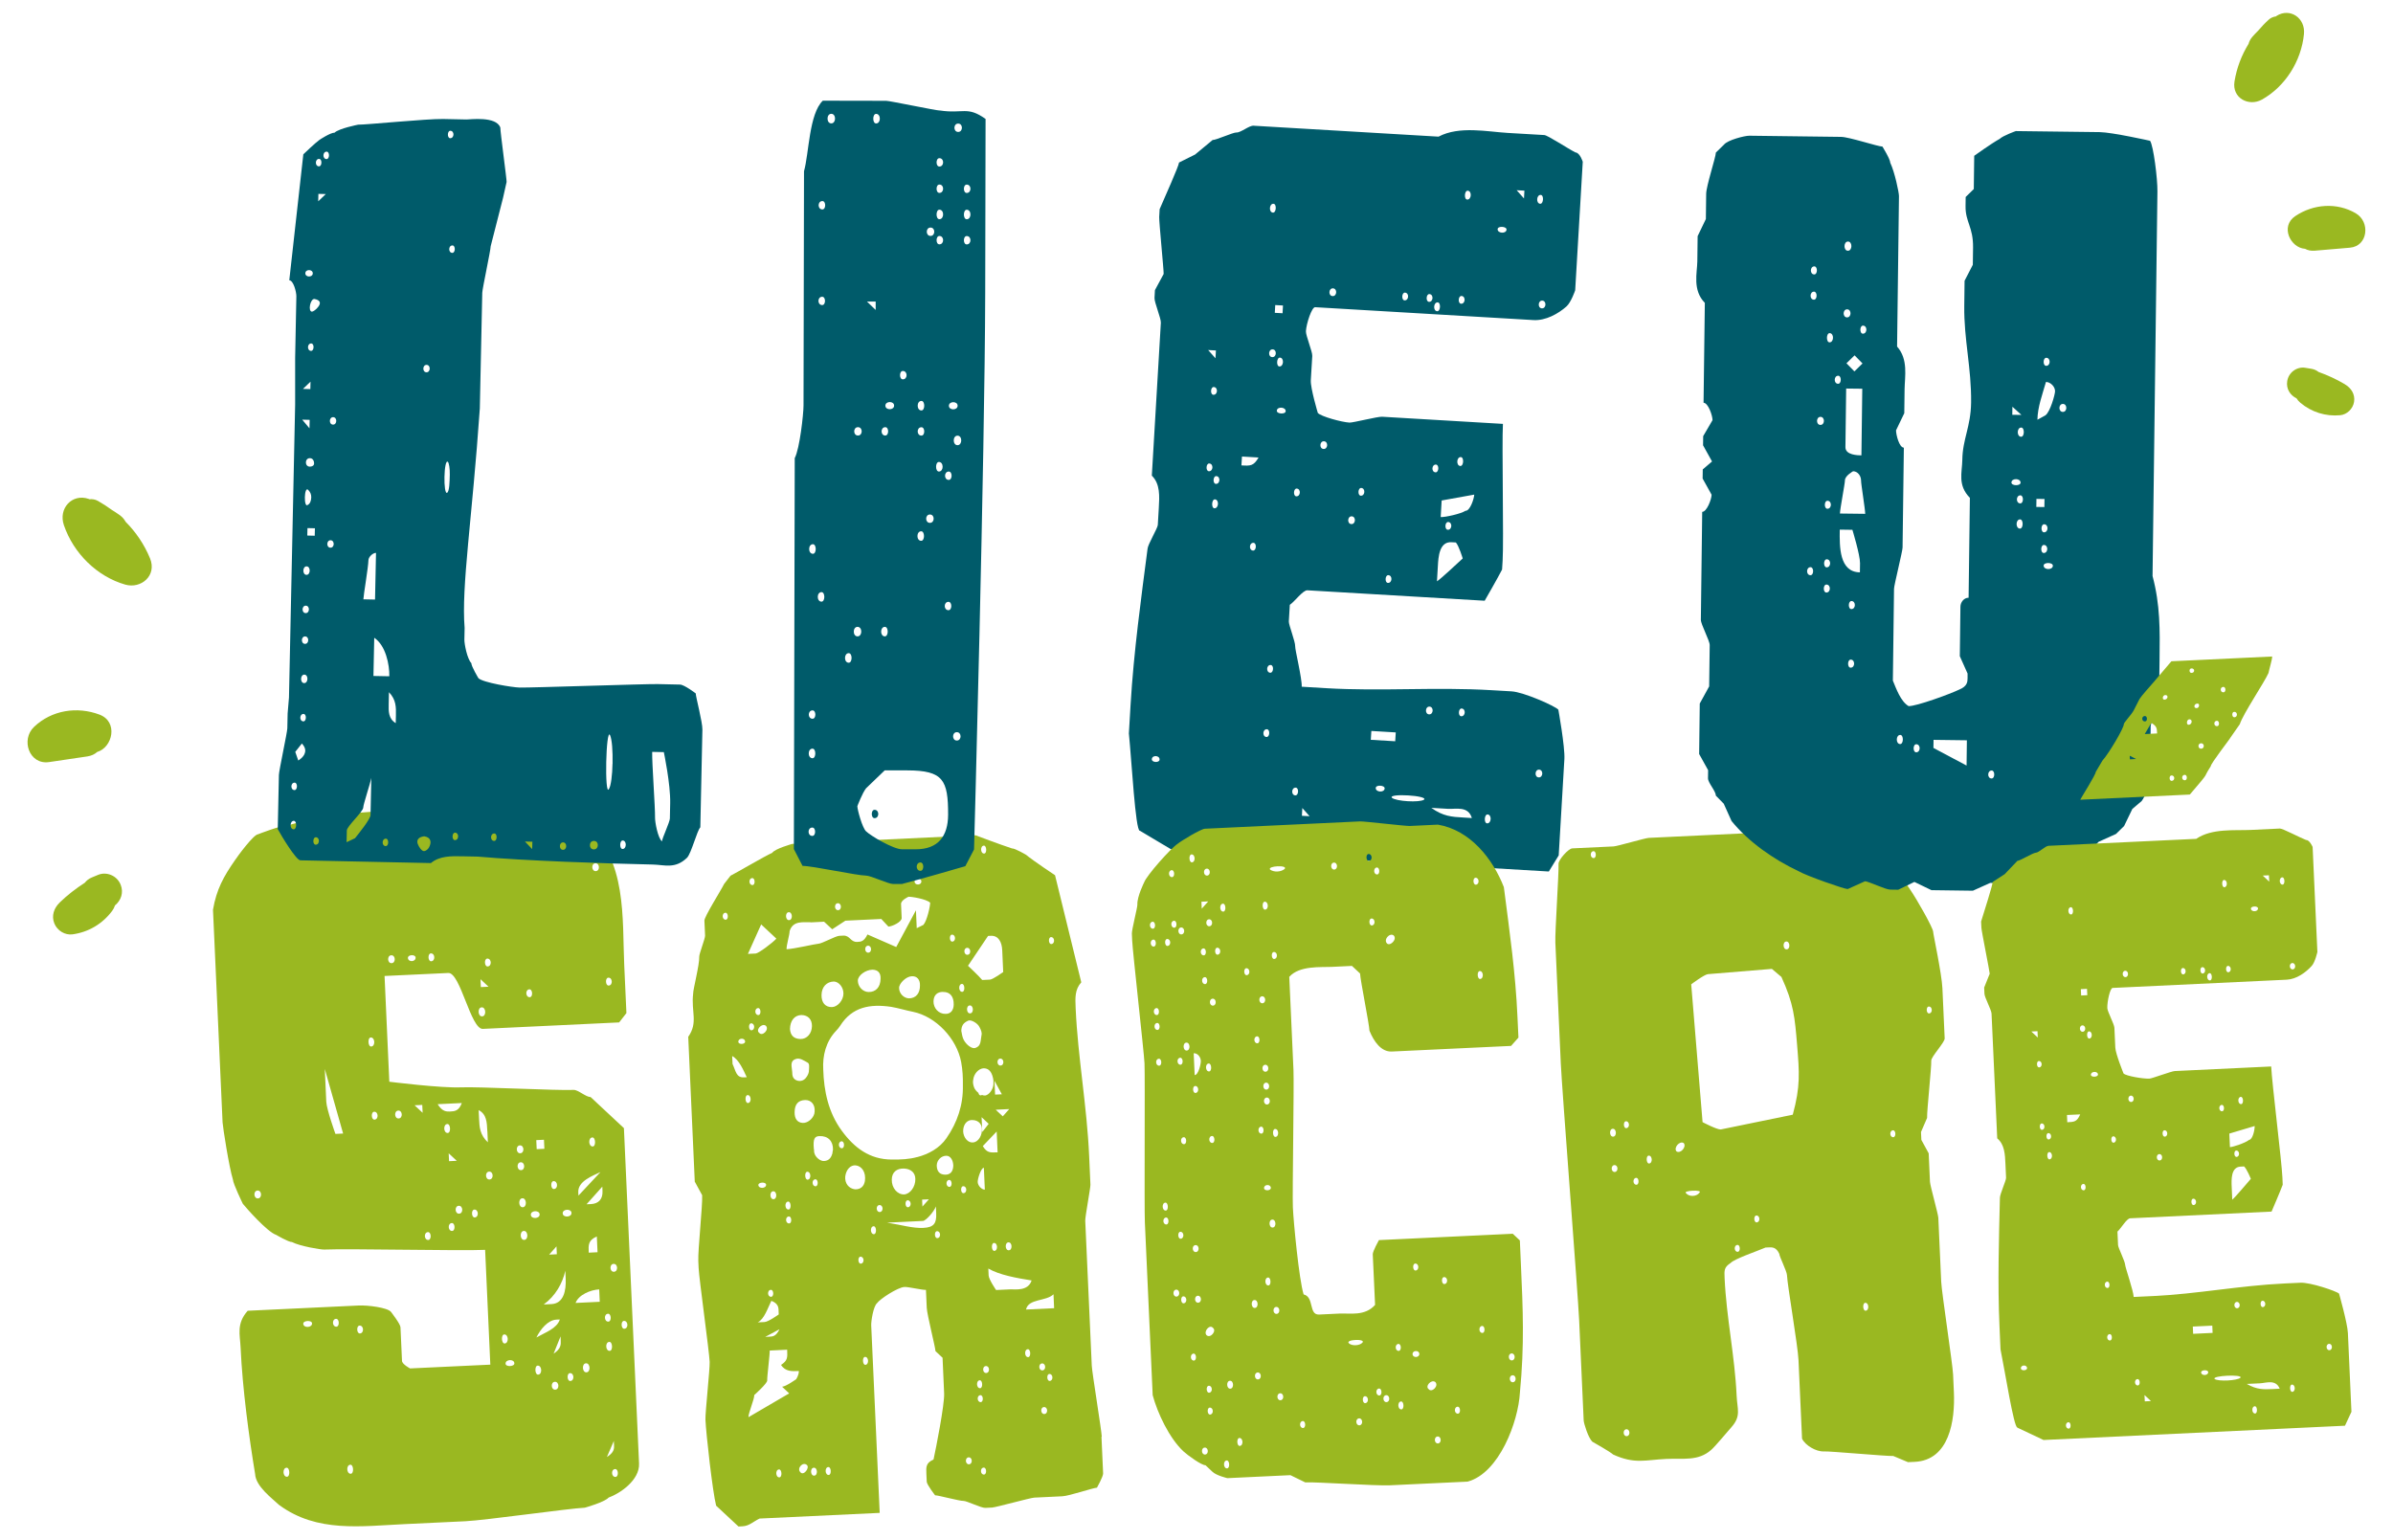
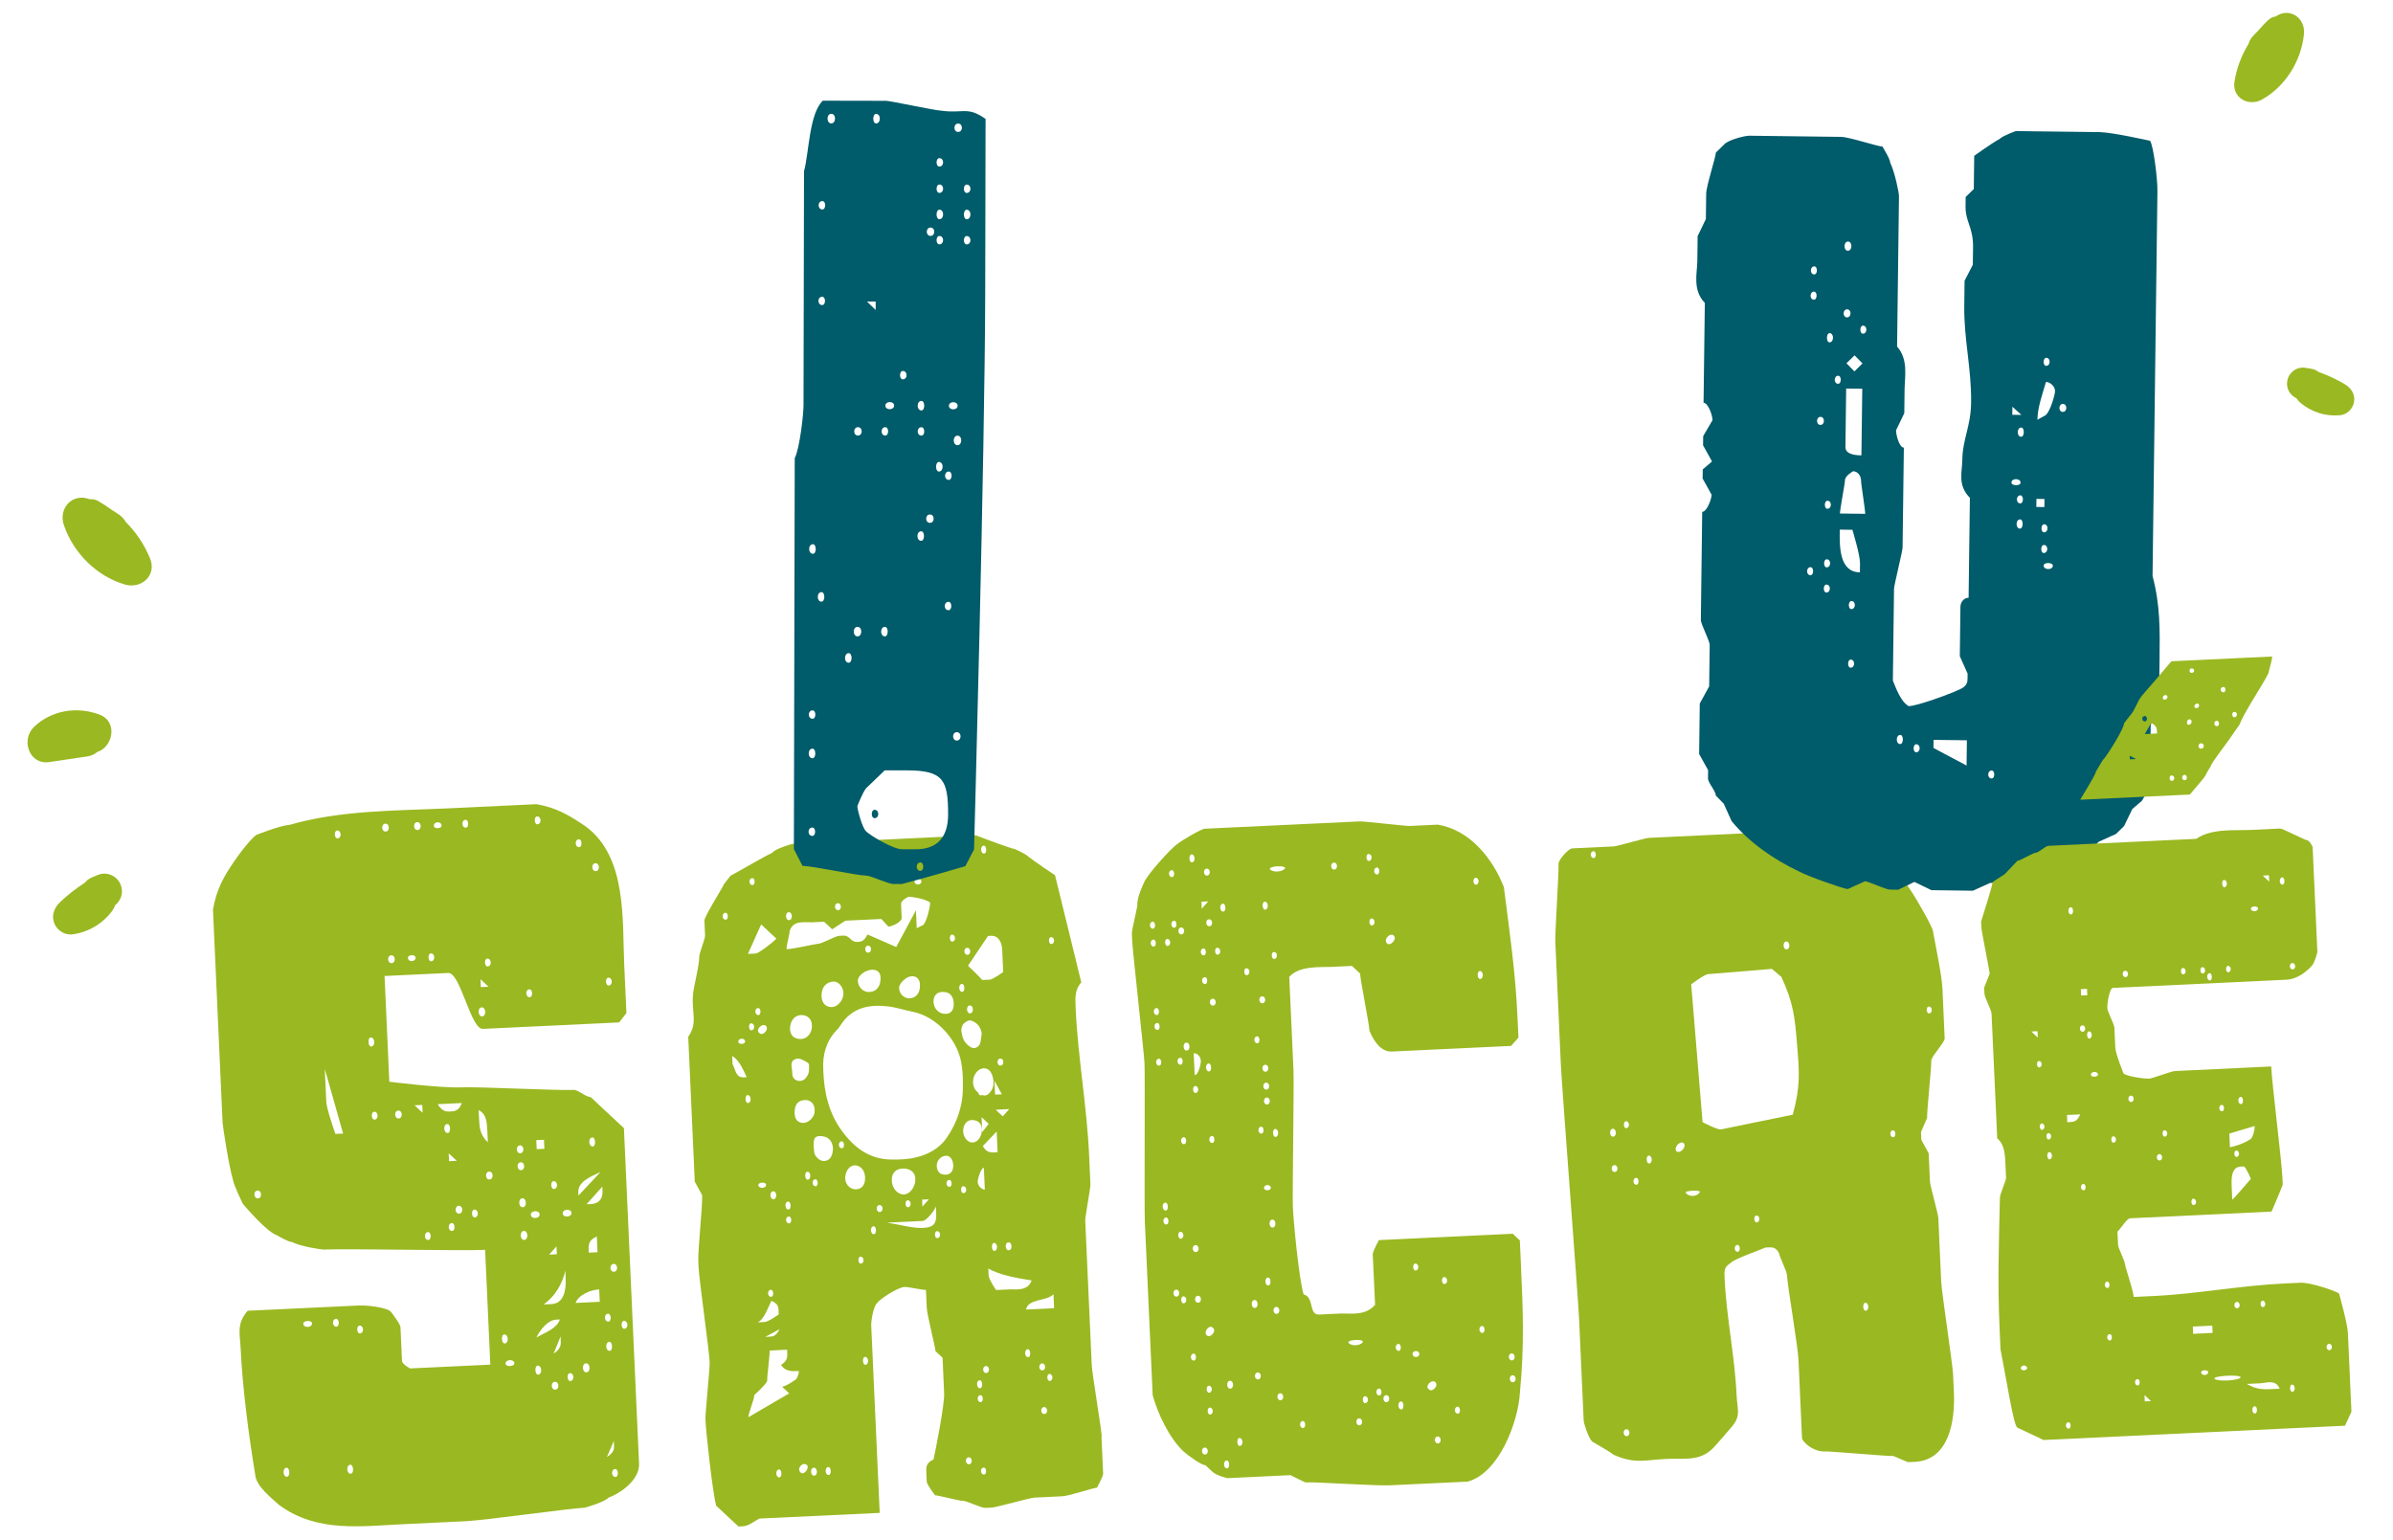
<svg xmlns="http://www.w3.org/2000/svg" id="Calque_1" viewBox="0 0 392.1 252.28">
  <defs>
    <style>.cls-1{fill:#005b6a;}.cls-2{fill:#9ab821;}</style>
  </defs>
  <path class="cls-2" d="m14.51,81.75s.1.04.15.06c.47-.05.95.03,1.38.27.8.45,1.56.95,2.29,1.48.42.26.83.53,1.24.82.47.33.79.71,1.01,1.12,1.67,1.68,3.04,3.67,4,5.99,1.17,2.84-1.48,5.04-4.05,4.31-4.61-1.32-8.47-5.1-10.06-9.74-.94-2.74,1.34-5.23,4.05-4.31" />
  <path class="cls-2" d="m5.58,119.11c2.89-2.75,7.05-3.39,10.72-2.01,3.11,1.17,2.16,5.37-.37,6.12-.4.36-.93.63-1.6.73-2.1.31-4.19.62-6.29.93-3.25.48-4.67-3.67-2.46-5.77" />
  <path class="cls-2" d="m373.03,2.61s-.08.05-.12.08c-.43.06-.83.22-1.17.53-.62.56-1.19,1.17-1.72,1.79-.32.32-.63.64-.93.98-.35.39-.55.8-.66,1.2-1.13,1.84-1.93,3.89-2.3,6.15-.45,2.76,2.37,4.16,4.49,2.98,3.81-2.13,6.45-6.29,6.89-10.74.26-2.63-2.28-4.36-4.49-2.98" />
-   <path class="cls-2" d="m386.02,34.96c-3.13-1.83-6.96-1.54-9.93.45-2.52,1.68-.8,5.21,1.6,5.36.43.24.96.36,1.57.31,1.92-.16,3.85-.32,5.77-.49,2.98-.25,3.38-4.23.98-5.63" />
  <path class="cls-2" d="m384.24,62.98c-1.39-.83-2.84-1.49-4.34-2.03-.31-.25-.7-.44-1.19-.52-.33-.05-.65-.11-.98-.16-1.37-.23-2.73.75-2.96,2.17-.21,1.29.49,2.33,1.53,2.84.15.25.35.49.61.71,1.86,1.56,4.16,2.27,6.54,2.05,1.12-.11,2.09-1.05,2.27-2.19.2-1.24-.48-2.27-1.48-2.86" />
  <path class="cls-2" d="m9.77,147.9c1.28-1.24,2.66-2.3,4.13-3.25.27-.35.64-.65,1.14-.86.33-.14.67-.28,1.01-.42,1.41-.59,3.11.11,3.71,1.58.54,1.33.06,2.61-.92,3.42-.1.31-.25.61-.47.91-1.6,2.13-3.88,3.47-6.48,3.83-1.23.17-2.5-.6-2.98-1.77-.52-1.27-.06-2.54.86-3.43" />
  <path class="cls-2" d="m45.83,246.7c-1.32-1.23-3.93-3.14-4.03-5.17-1-6.05-2.07-13.95-2.38-20.77-.09-2.03-.72-3.85,1.17-5.97l18.19-.86c1.44-.07,4.71.33,5.28,1.04,0,0,1.53,1.96,1.56,2.51l.25,5.53c.03.55,1.32,1.23,1.32,1.23l13.15-.62-.85-18.81c-3.96.19-22.4-.23-26.36-.05-.54.03-4-.55-5.29-1.23-.54.03-2.58-1.17-2.58-1.17-1.47-.48-4.89-4.39-5.47-5.1,0,0-1.59-3.25-1.63-3.99-.63-2-1.65-8.61-1.69-9.34l-1.57-34.85c.57-3.35,1.74-5.44,3.6-8.12.51-.77,3.06-4.21,3.78-4.25,0,0,3.72-1.47,5.17-1.54,8.38-2.43,17.59-2.31,26.05-2.71l14.41-.68c3.28.58,5.32,1.78,8.11,3.68,6.73,5.04,5.93,15.24,6.26,22.62l.36,7.93-1.19,1.53-22.34,1.06c-1.98.09-3.67-9.25-5.65-9.16l-10.45.49.78,17.33s8.53,1.07,11.78.92c2.7-.13,15.73.55,18.43.42.72-.03,2.04,1.2,2.76,1.16l5.47,5.1,2.48,54.95c.13,2.77-3.2,4.96-4.98,5.59-.69.77-3.9,1.66-3.9,1.66-2.7.13-16.34,2.07-19.58,2.22l-9.91.47c-7.21.34-14.38,1.42-20.54-3.09m-3.6-51.57c-.72.03-.66,1.32.06,1.29.72-.03.66-1.33-.06-1.29m4.76,45.42c-.72.03-.65,1.51.07,1.48.54-.03.47-1.5-.07-1.48m4.17-23.66c-.02-.55-1.46-.49-1.44.07.03.74,1.47.67,1.44-.07m5.09-31.1l-3-10.58.24,5.35c.06,1.29,1.5,5.29,1.5,5.29l1.26-.06Zm-1.15,30.36c-.72.03-.66,1.33.06,1.29.54-.03.48-1.32-.06-1.29m.17-80.02c-.54.03-.48,1.32.06,1.29.72-.03.66-1.32-.06-1.29m2.17,103.93c-.72.03-.65,1.51.07,1.48.54-.02.47-1.5-.07-1.48m1.5-22.8c-.54.03-.48,1.32.06,1.29.72-.03.66-1.33-.06-1.29m1.84-47.21c-.54.03-.47,1.5.07,1.48.72-.03.65-1.51-.07-1.48m.55,12.17c-.54.03-.48,1.32.06,1.29.72-.03.66-1.33-.06-1.29m1.84-47.21c-.72.03-.66,1.33.06,1.29.72-.03.66-1.33-.06-1.29m.97,21.57c-.72.03-.66,1.33.06,1.29.72-.03.66-1.33-.06-1.29m1.15,25.45c-.72.03-.66,1.33.06,1.29.72-.03.66-1.33-.06-1.29m2.84-25.08c-.02-.55-1.29-.49-1.26.06.03.74,1.29.68,1.26-.06m.26-22.19c-.72.03-.66,1.33.06,1.29.72-.03.66-1.32-.06-1.29m.83,46.34l-1.26.06,1.32,1.23-.06-1.29Zm.94,20.84c-.72.03-.66,1.33.06,1.29.54-.03.48-1.32-.06-1.29m.46-45.67c-.54.03-.48,1.32.06,1.29.72-.03.66-1.33-.06-1.29m1.76-20.96c-.03-.74-1.29-.68-1.26.06.02.55,1.28.49,1.26-.06m3.32,45.48l-3.96.19c.78,1.26,1.5,1.22,2.04,1.2.72-.03,1.44-.07,1.92-1.39m-2.37,3.44c-.72.03-.65,1.51.07,1.47.54-.03.47-1.5-.07-1.47m1.54,6.03l-1.32-1.23.06,1.29,1.26-.06Zm-.8,10.2c-.72.03-.66,1.33.06,1.29.54-.03.48-1.32-.06-1.29m1.13-2.83c-.72.03-.66,1.33.06,1.29.72-.03.66-1.32-.06-1.29m1.11-63.25c-.72.03-.66,1.33.06,1.29.54-.03.48-1.32-.06-1.29m1.44,63.87c-.54.03-.48,1.32.06,1.29.72-.03.66-1.32-.06-1.29m1.21-33.14c-.72.03-.65,1.51.07,1.48.72-.03.65-1.51-.07-1.48m.92,20.28c-.07-1.47-.12-2.76-1.42-3.44l.07,1.47c.06,1.29.12,2.58,1.44,3.81l-.08-1.84Zm.2-23.66l-1.32-1.23.06,1.29,1.26-.06Zm-.21-4.61c-.54.03-.48,1.32.06,1.29.72-.03.66-1.32-.06-1.29m.31,34.91c-.72.03-.66,1.33.06,1.29.72-.03.66-1.33-.06-1.29m2.47,26.68c-.54.03-.47,1.5.07,1.48.72-.03.65-1.51-.07-1.48m1.66,4.73c-.03-.74-1.47-.67-1.44.07.02.55,1.47.49,1.44-.07m.91-35.71c-.72.03-.66,1.33.06,1.29.72-.03.66-1.32-.06-1.29m.13,2.77c-.72.03-.66,1.32.06,1.29.72-.03.66-1.32-.06-1.29m.27,5.9c-.72.03-.65,1.51.07,1.47.72-.03.65-1.51-.07-1.47m.24,5.35c-.72.03-.65,1.51.07,1.47.72-.03.65-1.51-.07-1.47m.92-39.59c-.72.03-.66,1.32.06,1.29.54-.02.48-1.31-.06-1.29m1.67,36.88c-.03-.74-1.48-.67-1.44.07.03.74,1.47.67,1.44-.07m-.42-65.21c-.54.02-.48,1.32.06,1.29.72-.03.66-1.33-.06-1.29m.1,89.99c-.54.03-.47,1.5.07,1.48.72-.03.65-1.51-.07-1.48m1.1-35.53l-.07-1.48-1.26.06.07,1.48,1.26-.06Zm2.53,27.97l-.54.02c-1.44.07-2.64,1.6-3.3,2.93,1.41-.81,3.36-1.45,3.84-2.95m-1.38-2.52c1.98-.09,2.43-2.15,2.34-4.18l-.06-1.29c-.45,2.05-1.62,4.14-3.54,5.53l1.26-.06Zm.89-8.17l-.06-1.29-1.2,1.35,1.26-.06Zm-.54-11.98c-.54.02-.48,1.31.06,1.29.72-.03.66-1.32-.06-1.29m.22,32.88c-.72.03-.66,1.33.06,1.29.72-.03.66-1.32-.06-1.29m.96-6.7l-.03-.74-1.14,2.83c1.23-.8,1.19-1.53,1.17-2.09m1.76-20.97c-.03-.74-1.47-.67-1.44.07.03.74,1.47.67,1.44-.07m-.26,26.25c-.54.03-.48,1.32.06,1.29.72-.03.66-1.32-.06-1.29m4.89-11.69l-.09-2.03c-1.44.07-3.39.9-3.87,2.22l3.96-.19Zm-3.43-75.79c-.72.03-.66,1.33.06,1.29.54-.03.48-1.32-.06-1.29m3.55,54.53c-1.24.61-3.72,1.47-3.64,3.31l.03.55,3.62-3.87Zm-2.37,31.34c-.72.03-.65,1.51.07,1.48.72-.03.65-1.51-.07-1.48m.81-26.09c1.26-.06,1.95-.83,1.89-2.12l-.03-.74-2.58,2.89.72-.03Zm1.08,7.89l-.12-2.58c-1.42.62-1.38,1.36-1.33,2.65l1.44-.07Zm-.85-18.81c-.72.03-.65,1.51.07,1.48.54-.03.47-1.5-.07-1.48m.5-44.93c-.72.03-.66,1.32.06,1.29.72-.03.66-1.32-.06-1.29m2.07,73.82c-.72.03-.66,1.32.06,1.29.54-.03.48-1.32-.06-1.29m.04-55.07c-.54.03-.48,1.32.06,1.29.72-.03.66-1.33-.06-1.29m.17,59.68c-.72.03-.65,1.51.07,1.47.54-.03.47-1.5-.07-1.47m.76,16.78l-.02-.55-1.14,2.64c1.23-.8,1.2-1.35,1.17-2.09m-.07-29.56c-.72.03-.66,1.33.06,1.29.72-.03.66-1.33-.06-1.29m.26,33.62c-.72.03-.66,1.32.06,1.29.54-.03.48-1.32-.06-1.29m1.43-24.28c-.54.03-.48,1.32.06,1.29.72-.03.66-1.32-.06-1.29" />
-   <path class="cls-1" d="m186.76,136.14c-.72-.04-1.33-11.38-1.79-15.96l.28-4.72c.5-8.54,1.77-17.76,2.78-25.53.04-.72,1.65-3.36,1.68-3.91l.16-2.73c.12-2,.24-3.99-1.14-5.35l1.48-25.06c.04-.72-1.08-3.34-1.04-4.07l.07-1.27,1.43-2.65c.03-.55-.77-8.61-.73-9.34l.07-1.27c.84-1.95,3.15-7.1,3.18-7.65l2.63-1.31,2.87-2.38c.55.03,3.36-1.26,3.9-1.23.72.04,2.07-1.15,2.8-1.11l30.32,1.79c3.39-1.8,8.06-.8,11.33-.61l6,.35c.55.03,3.87,2.23,5.11,2.85.73.04,1.19,1.53,1.19,1.53l-1.24,21.06s-.66,1.96-1.43,2.65c-1.35,1.2-3.42,2.35-5.41,2.23l-35.77-2.11c-.55-.03-1.43,2.65-1.51,3.92-.04.73,1.08,3.35,1.04,4.07l-.24,3.99c-.07,1.27,1.15,5.35,1.15,5.35.51.58,3.92,1.51,5.19,1.58.55.03,4.61-1,5.34-.96l19.8,1.17c-.19,3.27.15,19.15-.05,22.42l-.09,1.45c-.62,1.24-2.85,5.11-2.85,5.11l-29.05-1.71c-.73-.04-2.12,1.89-2.88,2.38l-.16,2.73c-.03.54,1.08,3.34,1.04,4.07-.03.55,1.15,5.36,1.07,6.62l3.99.24c9.08.54,17.87-.22,27.13.33l3.27.19c2,.12,7.15,2.42,7.66,3,0,0,1.1,6.08.99,8.08l-.93,15.8-1.62,2.64-61.92-3.65-5.1-3.04Zm3.24-11.66c.04-.72-1.23-.8-1.27-.07-.03.55,1.24.62,1.27.07Zm9.23-67.05l-1.27-.07,1.2,1.35.07-1.27Zm-.35,5.99c-.54-.03-.61,1.24-.07,1.27.73.04.81-1.23.07-1.27Zm-.74,12.53c-.54-.03-.61,1.24-.07,1.27.73.04.81-1.23.07-1.27Zm1.15,2.07c-.54-.03-.61,1.24-.07,1.27.72.04.8-1.23.07-1.27Zm-.22,3.81c-.54-.03-.63,1.42-.09,1.46.72.04.81-1.41.09-1.46Zm-1.74,54.38c-.73-.04-.81,1.23-.07,1.27.54.03.61-1.24.07-1.27Zm8.89-61.24l-2.72-.16-.09,1.45c1.45.09,2,.12,2.81-1.29Zm2.45-41.58c-.72-.04-.81,1.41-.09,1.45.55.03.63-1.42.09-1.45Zm-3.28,55.56c-.72-.04-.8,1.23-.07,1.27.55.03.62-1.24.07-1.27Zm3.14-31.7c-.72-.04-.8,1.23-.07,1.27s.8-1.23.07-1.27Zm1.62-5.92l.07-1.27-1.27-.07-.07,1.27,1.27.07Zm-.43,7.27c-.55-.03-.63,1.42-.09,1.45.72.04.81-1.41.09-1.45Zm.94,8.79c.04-.72-1.41-.81-1.45-.09-.03.55,1.42.63,1.45.09Zm-2.45,41.58c-.72-.04-.8,1.23-.07,1.27.55.03.62-1.24.07-1.27Zm-.62,10.53c-.72-.04-.8,1.23-.07,1.27.55.03.62-1.24.07-1.27Zm4.88-39.44c-.54-.03-.61,1.24-.07,1.27.72.04.8-1.23.07-1.27Zm-.15,49.01c-.73-.04-.81,1.23-.07,1.27.54.03.61-1.24.07-1.27Zm6.1-81.82c-.73-.04-.81,1.23-.07,1.27s.8-1.23.07-1.27Zm-1.48,25.06c-.73-.04-.81,1.22-.07,1.26s.8-1.22.07-1.26Zm-2.35,61.45l-1.2-1.35-.07,1.27,1.27.07Zm6.9-49.15c-.72-.04-.8,1.23-.07,1.27s.8-1.23.07-1.27Zm1.55-4.65c-.55-.03-.62,1.24-.07,1.27.72.04.8-1.23.07-1.27Zm5.57,41.51l.09-1.45-4-.24-.09,1.45,4,.24Zm1.6-73.52c-.54-.03-.61,1.24-.07,1.27.72.04.8-1.23.07-1.27Zm-2.73,46.3c-.54-.03-.61,1.24-.07,1.27.72.04.8-1.23.07-1.27Zm-.6,34.95c.03-.54-1.42-.63-1.46-.09-.04.73,1.41.82,1.46.09Zm6.45,1.84c.77-.68-5.95-1.08-5.26-.31.69.59,4.51.81,5.26.31Zm.88-82.85c-.55-.03-.62,1.24-.07,1.27.72.04.8-1.23.07-1.27Zm1.37,1.36c-.72-.04-.81,1.41-.09,1.45.55.03.63-1.42.09-1.45Zm-.29,26.58c-.72-.04-.8,1.23-.07,1.27.55.03.62-1.24.07-1.27Zm-1.06,39.66c-.72-.04-.8,1.23-.07,1.27s.8-1.23.07-1.27Zm5.9-32.09c.73.04,1.39-1.93,1.43-2.65l-5.34.96-.16,2.72c.72.04,3.31-.53,4.07-1.03Zm-.46,7.81s-.61-2.04-1.12-2.62l-.72-.04c-2-.12-2.15,2.43-2.23,3.87l-.15,2.54c.76-.5,3.46-3.07,4.23-3.76Zm.82-60.26c-.55-.03-.63,1.42-.09,1.45.72.04.81-1.41.09-1.45Zm-1.02,17.25c-.55-.03-.62,1.24-.07,1.27.72.04.8-1.23.07-1.27Zm-2.18,37.04c-.55-.03-.62,1.24-.07,1.27.72.04.8-1.23.07-1.27Zm3.88,48.51c-.61-2.04-2.65-1.43-3.92-1.51l-2.72-.16c1.92,1.39,3.38,1.48,5.19,1.58l1.46.09Zm-1.8-59.15c-.72-.04-.81,1.41-.09,1.46.55.03.63-1.42.09-1.46Zm-3.66,62.11c-.72-.04-.81,1.41-.09,1.45.55.03.63-1.42.09-1.45Zm3.78-20.91c-.54-.03-.61,1.24-.07,1.27.72.04.8-1.23.07-1.27Zm7.36-78.47c.03-.55-1.42-.63-1.46-.09-.04.72,1.41.81,1.46.09Zm2.93-6.39l-1.27-.07,1.2,1.35.07-1.27Zm-6.03,102.22c-.55-.03-.63,1.42-.09,1.46.72.04.81-1.41.09-1.46Zm8.71-101.52c-.72-.04-.81,1.41-.09,1.45.55.03.63-1.42.09-1.45Zm.25,17.32c-.72-.04-.8,1.23-.07,1.27s.8-1.23.07-1.27Zm-.52,76.86c-.72-.04-.8,1.23-.07,1.27s.81-1.23.07-1.27Z" />
  <path class="cls-2" d="m320.15,228.15l-.13-2.9c-.08-1.77-1.87-13.46-1.95-15.23l-.47-10.46c-.03-.64-1.34-5.26-1.37-5.9l-.21-4.67-1.2-2.2-.06-1.29,1-2.31c-.05-1.13.73-8.26.68-9.38-.03-.64,2.23-3.01,2.2-3.65l-.37-8.21c-.11-2.41-1.5-8.8-1.52-9.28-.03-.64-2.6-5.2-3.78-6.92-2.54-3.91-5.46-5.55-9.44-6.49-1.26.06-9.24-1.98-10.5-1.92-.47.02-2.89-.99-3.51-.96l-19.36.92c-.63.03-5.14,1.37-5.77,1.4l-6.77.32c-.63.03-2.28,1.88-2.25,2.53.07,1.61-.6,11.15-.52,12.92l.89,19.79c.19,4.18,2.83,38.08,3.01,42.1l.74,16.41c.02.48.76,2.87,1.42,3.48,0,0,2.91,1.63,3.41,2.1,3.54,1.61,5.25.88,8.71.72,2.83-.13,5.22.4,7.35-1.48.61-.51,2.7-3.03,3.3-3.7,1.65-1.85.97-2.95.87-5.2-.29-6.44-1.68-12.82-1.97-19.26-.06-1.29-.08-1.77.99-2.47.6-.67,4.48-1.99,5.72-2.53l.47-.02c.63-.03,1.26-.06,1.78,1.04.02.48,1.23,2.84,1.26,3.49.08,1.77,1.78,11.53,1.89,13.94l.58,12.87c.52,1.1,2.31,2.15,3.56,2.09,1.1-.05,10.29.8,11.39.75l2.41,1.01,1.1-.05c5.67-.27,6.63-6.76,6.42-11.43m-4.12-63.18c.63-.03.68,1.1.05,1.13-.47.02-.52-1.1-.05-1.13m-49.62,18.8c.63-.03.68,1.1.05,1.13-.47.02-.52-1.1-.05-1.13m-5.26-43.13c-.63.03-.68-1.1-.05-1.13.47-.02.52,1.1.05,1.13m3.11,44.36c.63-.03.69,1.26.06,1.29-.63.03-.69-1.26-.06-1.29m.32,7.08c-.63.03-.68-1.1-.05-1.13.63-.03.68,1.1.05,1.13m1.96,43.29c-.63.03-.68-1.1-.05-1.13.63-.03.68,1.1.05,1.13m1.61-41.2c-.63.03-.68-1.1-.05-1.13.47-.02.52,1.1.05,1.13m2.05-3.48c-.47.02-.53-1.27-.06-1.29.63-.03.69,1.26.06,1.29m22.49-36.38c.63-.03.69,1.26.06,1.29-.63.03-.69-1.26-.06-1.29m-18,34.39c-.5-.62.55-1.8,1.2-1.35.5.62-.55,1.8-1.2,1.35m3.78,6.76c-.44.67-1.7.73-2.2.1-.65-.45,2.81-.62,2.2-.1m6.27,9.7c-.63.03-.68-1.1-.05-1.13.47-.02.52,1.1.05,1.13m3.09-4.82c-.47.02-.52-1.1-.05-1.13.63-.03.68,1.1.05,1.13m5.92-17.65l-11.79,2.42c-.62.05-2.99-1.2-2.99-1.2l-1.86-22.58s2.14-1.62,2.75-1.67l10.47-.86,1.56,1.32c2.01,4.38,2.2,6.64,2.57,11.15.37,4.52.56,6.77-.71,11.42m11.93,32.12c-.47.02-.53-1.26-.06-1.29.63-.03.69,1.26.06,1.29m4.55-28.43c-.63.03-.68-1.1-.05-1.13.47-.02.52,1.1.05,1.13" />
  <path class="cls-1" d="m294.72,142.77c-4.11-1.93-8.22-4.81-11-8.23l-1.28-2.84-1.3-1.33c0-.76-1.29-2.09-1.28-2.84l.02-1.32-1.47-2.65.1-8.27,1.54-2.81.09-6.77c0-.75-1.46-3.4-1.45-4.15l.22-17.68c.75,0,1.53-2.05,1.54-2.81l-1.47-2.65.02-1.5,1.52-1.3-1.47-2.65.02-1.5,1.53-2.62c0-.76-.71-2.84-1.47-2.85l.21-16.37c-2.05-2.09-1.26-4.9-1.23-6.79l.05-4.14,1.35-2.81.05-4.14c.02-1.32,1.58-6,1.59-6.75l1.33-1.3c.58-.75,3.4-1.47,4.15-1.46l15.05.19c1.32.02,6,1.58,6.76,1.59,0,0,1.29,2.08,1.28,2.65.73,1.51,1.44,4.91,1.43,5.47l-.31,24.65c1.86,2.09,1.26,4.9,1.23,6.97l-.05,3.95-1.35,2.81c0,.75.53,2.83,1.28,2.84l-.21,16.37c0,.57-1.4,6.19-1.4,6.75l-.19,15.05c.55,1.32,1.27,3.4,2.58,4.18,1.32.02,6.8-1.99,8.32-2.72,1.32-.54,1.33-1.3,1.34-1.86v-.76s-1.27-2.84-1.27-2.84l.1-8.09c0-.76.58-1.5,1.34-1.49l.21-16.37c-2.05-2.09-1.27-4.15-1.24-6.22.04-3.39,1.39-5.44,1.44-9.39.07-5.64-1.19-10.36-1.12-15.82l.05-4.14,1.35-2.62.04-2.82c.04-3.39-1.26-4.16-1.23-6.79l.02-1.5,1.33-1.3.07-5.45s2.84-2.04,4.17-2.77c.57-.55,2.65-1.28,2.65-1.28l13.73.17c2.07.03,8.26,1.42,8.26,1.42.55.76,1.24,6.23,1.21,8.3l-.8,63.02c1.26,4.72,1.21,8.86,1.15,13.57l-.09,6.96c0,.56-1.36,3.37-1.37,4.12l-.12,9.41s-.78,2.06-1.35,2.81l-1.53,1.3-1.35,2.8-1.33,1.3-2.84,1.28-2.67,2.79-2.84,1.28-1.33,1.3c-.76,0-4.72,1.45-5.48,1.44l-5.45-.07-2.84,1.28-6.78-.09-2.8-1.35-2.65,1.28-1.32-.02c-.75,0-3.56-1.36-4.12-1.37l-2.84,1.28c-.56,0-6.74-2.16-8.05-2.93Zm2.57-99.12c-.75,0-.77,1.31-.02,1.32.57,0,.58-1.31.02-1.32Zm-.05,4.14c-.75,0-.77,1.31-.02,1.32.57,0,.58-1.31.02-1.32Zm-.57,45.15c-.75,0-.77,1.31-.02,1.32.57,0,.58-1.31.02-1.32Zm1.63-24.63c-.75,0-.77,1.31-.02,1.32s.77-1.31.02-1.32Zm1.49-13.72c-.57,0-.59,1.5-.02,1.51.75,0,.77-1.5.02-1.51Zm-.35,27.47c-.57,0-.58,1.3-.02,1.31.75,0,.77-1.3.02-1.31Zm-.12,9.59c-.57,0-.58,1.31-.02,1.32.75,0,.77-1.31.02-1.32Zm-.05,4.14c-.57,0-.58,1.3-.02,1.31.75,0,.77-1.3.02-1.31Zm1.93-34.22c-.75,0-.77,1.31-.02,1.32.57,0,.58-1.31.02-1.32Zm4.42,22.64c0-.76-.69-4.9-.68-5.47,0-.75-.54-1.51-1.3-1.52,0,0-1.33.73-1.34,1.48,0,.57-.81,4.69-.82,5.45l4.14.05Zm-.85,8.08c.02-1.32-1.25-5.47-1.25-5.47l-2.07-.03c-.04,2.82-.09,6.95,3.3,7l.02-1.5Zm-1.97-52.71c-.75,0-.77,1.5-.02,1.51s.78-1.5.02-1.51Zm-.14,11.11c-.75,0-.77,1.31-.02,1.32s.77-1.31.02-1.32Zm2.52,8.87l-1.3-1.33-1.33,1.3,1.3,1.33,1.33-1.3Zm-.05,4.14l-2.63-.03-.12,9.6c-.02,1.32,2.06,1.34,2.62,1.35l.14-10.91Zm-1.76,34.79c-.56,0-.58,1.31-.02,1.32.76,0,.77-1.31.02-1.32Zm-.12,9.6c-.56,0-.58,1.31-.02,1.32.76,0,.77-1.31.02-1.32Zm2.01-54.73c-.56,0-.58,1.31-.02,1.32.75,0,.77-1.31.02-1.32Zm6.11,67.07c-.75,0-.77,1.49-.02,1.5.57,0,.59-1.49.02-1.5Zm2.62,1.53c-.57,0-.58,1.31-.02,1.32.75,0,.77-1.31.02-1.32Zm8.29-.65l-5.46-.07-.02,1.32,5.43,2.89.05-4.14Zm4.07,4.95c-.75,0-.77,1.3-.02,1.31.57,0,.58-1.3.02-1.31Zm4.87-58.27l-1.48-1.34-.02,1.32,1.5.02Zm-.14,11.1c0-.75-1.49-.77-1.5-.02,0,.57,1.49.59,1.5.02Zm.11-9.03c-.75,0-.77,1.5-.02,1.51.57,0,.59-1.5.02-1.51Zm-.14,11.11c-.75,0-.77,1.31-.02,1.32.57,0,.58-1.31.02-1.32Zm-.05,3.94c-.75,0-.77,1.5-.02,1.51.57,0,.59-1.5.02-1.51Zm4.17-17.07c.76-.56,1.55-3.37,1.56-3.93,0-.75-.74-1.51-1.49-1.52-.59,2.06-1.37,4.12-1.4,6.19l1.33-.73Zm-.19,15.05l.02-1.32-1.32-.02-.02,1.32,1.32.02Zm.31-24.46c-.56,0-.58,1.31-.02,1.32.75,0,.77-1.31.02-1.32Zm-.35,27.28c-.56,0-.58,1.31-.02,1.32.75,0,.77-1.31.02-1.32Zm-.04,3.39c-.56,0-.58,1.31-.02,1.32.75,0,.77-1.31.02-1.32Zm1.47,3.4c0-.57-1.5-.59-1.51-.02,0,.75,1.5.77,1.51.02Zm1.65-26.51c-.76,0-.77,1.3-.02,1.31s.77-1.3.02-1.31Z" />
  <path class="cls-2" d="m330.55,233.91c-.58.03-2.01-9.12-2.76-12.79l-.17-3.85c-.32-6.97-.08-14.56.07-20.95-.03-.59,1.03-2.87,1.01-3.32l-.1-2.22c-.07-1.63-.15-3.26-1.35-4.24l-.93-20.46c-.03-.59-1.13-2.62-1.16-3.21l-.05-1.04.91-2.27c-.02-.44-1.33-6.92-1.36-7.51l-.05-1.04c.51-1.66,1.91-6.03,1.89-6.48l1.97-1.28,2.08-2.18c.44-.02,2.55-1.31,2.99-1.33.58-.03,1.55-1.11,2.13-1.14l24.19-1.14c2.53-1.75,6.32-1.34,8.93-1.46l4.78-.23c.43-.02,3.26,1.48,4.29,1.88.58-.03,1.07,1.14,1.07,1.14l.78,17.2s-.36,1.65-.91,2.27c-.97,1.09-2.51,2.2-4.11,2.28l-28.53,1.35c-.43.02-.91,2.27-.87,3.31.03.59,1.13,2.62,1.16,3.21l.15,3.26c.05,1.04,1.35,4.24,1.35,4.24.46.43,3.23.89,4.25.84.43-.02,3.57-1.21,4.15-1.24l15.79-.75c.12,2.67,1.72,15.52,1.84,18.19l.05,1.19c-.39,1.06-1.83,4.4-1.83,4.4l-23.17,1.1c-.58.03-1.52,1.7-2.08,2.18l.1,2.22c.02.44,1.13,2.62,1.16,3.21.02.45,1.35,4.24,1.4,5.28l3.19-.15c7.24-.34,14.15-1.71,21.53-2.06l2.61-.12c1.59-.08,5.87,1.36,6.32,1.78,0,0,1.38,4.84,1.45,6.47l.58,12.9-1.06,2.28-49.39,2.34-4.3-2.03Zm1.59-9.73c-.03-.59-1.04-.54-1.01.05.02.44,1.03.4,1.01-.05m1.71-55.2l-1.01.05,1.06.99-.05-1.04Zm.22,4.89c-.43.02-.39,1.06.05,1.04.58-.03.53-1.07-.05-1.04m.46,10.23c-.43.02-.39,1.06.05,1.04.58-.03.53-1.07-.05-1.04m1.09,1.58c-.43.02-.39,1.06.05,1.04.58-.03.53-1.06-.05-1.04m.14,3.11c-.44.02-.38,1.21.05,1.19.58-.03.53-1.21-.05-1.19m3.16,44.27c-.58.03-.53,1.07.05,1.04.43-.02.39-1.06-.05-1.04m1.93-50.45l-2.17.1.05,1.19c1.16-.05,1.59-.08,2.12-1.29m-1.53-33.95c-.58.03-.53,1.21.05,1.19.43-.02.38-1.21-.05-1.19m1.89,19.37c-.58.03-.53,1.07.05,1.04.58-.03.53-1.07-.05-1.04m2.19-41.55l1.08-1.83c1.11-1.24,3.53-5.37,3.51-5.96-.01-.3,1.24-1.54,1.64-2.31l.93-1.83c.27-.46,1.79-2.16,2.34-2.79l2.89-3.4,16.51-.78c.02.44-.49,2.1-.6,2.7-.66,1.52-4.19,6.74-4.7,8.39l-1.5,2.15c-.13.3-3.29,4.32-3.27,4.76-1.49,2.3.16.44-3.42,4.62l-17.96.85c.13-.3,2.57-4.13,2.55-4.58m-1.39,36.61l-.05-1.04-1.01.05.05,1.04,1.01-.05Zm-.63,30.93c-.58.03-.53,1.06.05,1.04.43-.02.39-1.06-.05-1.04m.9-25c-.44.02-.38,1.21.05,1.18.58-.03.53-1.21-.05-1.18m1.48,7.06c-.03-.59-1.18-.54-1.16.06.02.44,1.18.39,1.16-.06m1.53,33.95c-.58.03-.53,1.06.05,1.04.43-.02.39-1.06-.05-1.04m.39,8.6c-.58.03-.53,1.07.05,1.04.44-.02.39-1.06-.05-1.04m.57-32.41c-.43.02-.39,1.06.05,1.04.58-.03.53-1.07-.05-1.04m1.97-27.13c-.58.03-.53,1.06.05,1.04.58-.03.53-1.06-.05-1.04m.93,20.46c-.58.03-.53,1.06.05,1.04.58-.03.53-1.06-.05-1.04m.85-55.16l-1.04-.54.03.59,1.01-.05Zm.24,101.61c-.58.03-.53,1.06.05,1.04.44-.02.39-1.06-.05-1.04m1.19-108.66c-.58.03-.54.92.04.89.44-.02.4-.91-.04-.89m1.01,112.26l-1.06-.99.05,1.04,1.01-.05Zm1.01-109.39c-.04-.89-.05-1.19-.95-1.74l-1.08,1.83,2.03-.1Zm.36,68.92c-.58.03-.53,1.07.05,1.04.58-.03.53-1.07-.05-1.04m.84-3.9c-.44.02-.39,1.06.05,1.04.58-.03.53-1.07-.05-1.04m.12-71.32c-.43.02-.55.77-.11.75.58-.03.69-.78.11-.75m1.03,13.17c-.43.02-.39.91.04.89.58-.03.54-.92-.04-.89m1.86,31.56c-.44.02-.39,1.06.05,1.04.58-.03.53-1.06-.05-1.04m.31-31.66c-.58.03-.54.92.04.89.43-.02.4-.91-.04-.89m.75-9.1c-.44.02-.54.92-.1.9.58-.03.68-.92.1-.9m.35-8.34c-.43.02-.4.76.03.74.58-.03.54-.77-.03-.74m.3,86.9c-.43.02-.39,1.06.05,1.04.58-.03.53-1.06-.05-1.04m3.17,21.99l-.05-1.19-3.19.15.05,1.19,3.19-.15Zm-2.49-103.13c-.58.03-.69.77-.11.75.43-.02.54-.77.11-.75m.59,6.51c-.58.03-.54.92.04.89.58-.03.54-.92-.04-.89m.21,36.69c-.44.02-.39,1.06.05,1.04.58-.03.53-1.06-.05-1.04m.97,66.36c-.02-.44-1.18-.39-1.16.05.03.59,1.18.54,1.16-.05m.24-65.38c-.58.03-.52,1.21.05,1.19.44-.02.38-1.21-.05-1.19m1.18-41.36c-.58.03-.54.92.04.89.44-.02.39-.91-.04-.89m3.85,107.67c.55-.62-4.81-.37-4.2.2.6.42,3.64.27,4.2-.2m-3.04-44.72c-.58.03-.53,1.07.05,1.04.44-.02.39-1.06-.05-1.04m.24-68.5c-.58.03-.54.92.04.89.44-.02.4-.91-.04-.89m.12,31.64c-.43.02-.38,1.21.05,1.19.58-.03.53-1.21-.05-1.19m.64,14.08c-.43.02-.39,1.06.05,1.04.58-.03.53-1.06-.05-1.04m3.47,28.51c.58-.03.94-1.68.91-2.27l-4.15,1.24.1,2.22c.58-.03,2.58-.72,3.14-1.19m.29,6.38s-.65-1.6-1.11-2.03l-.58.03c-1.59.08-1.5,2.15-1.45,3.34l.09,2.08c.56-.47,2.49-2.79,3.04-3.41m-2.73-76.53c-.43.02-.39.91.04.89.58-.03.54-.92-.04-.89m.45,96.69c-.58.03-.53,1.07.05,1.04.58-.03.53-1.06-.05-1.04m-.11-24.8c-.43.02-.39,1.06.05,1.04.58-.03.53-1.07-.05-1.04m.76-8.8c-.58.03-.53,1.21.05,1.19.44-.02.38-1.21-.05-1.19m6.37,47.83c-.65-1.6-2.22-.94-3.23-.89l-2.17.1c1.64.96,2.8.91,4.25.84l1.16-.06Zm-3.56-78.72c-.02-.44-1.18-.39-1.16.05.03.59,1.19.54,1.16-.05m-.52,81.59c-.58.03-.52,1.21.05,1.19.43-.02.38-1.21-.05-1.19m1.25-17.29c-.43.02-.39,1.06.05,1.04.58-.03.53-1.07-.05-1.04m1.06-69.72l-1.01.05,1.06.99-.05-1.04Zm2.19.34c-.58.03-.53,1.21.05,1.19.43-.02.38-1.21-.05-1.19m1.65,14.04c-.58.03-.53,1.06.05,1.04.58-.03.53-1.06-.05-1.04m-.07,69.08c-.43.02-.38,1.21.05,1.19.58-.03.53-1.21-.05-1.19m6.09-6.68c-.58.03-.53,1.07.05,1.04.58-.03.53-1.07-.05-1.04" />
  <path class="cls-2" d="m213.88,242.92l-2.44-1.19-10.33.49s-1.77-.41-2.43-1.03l-1.16-1.09c-.64.03-2.94-1.65-3.61-2.27-2.33-2.17-4.27-6.32-5.04-9.21l-1.28-28.3c-.11-2.44.04-23.8-.06-26.07-.08-1.79-1.94-18.32-2.02-20.11l-.05-1.14c-.03-.65.92-4.28.9-4.77-.06-1.3,1.11-3.64,1.11-3.64.42-1.16,4.37-5.59,5.45-6.29.61-.52,3.87-2.47,4.5-2.5l25.42-1.2c.64-.03,7.52.78,8.15.75l4.61-.22c5.29.89,9.01,5.6,10.81,10.24.98,7.61,1.91,14.09,2.23,21.24l.16,3.42-1.21,1.36-19.54.92c-1.75.08-2.94-1.65-3.66-3.41-.05-1.14-1.49-8.24-1.54-9.38l-1.33-1.24-3.34.16c-1.75.08-5.27-.24-6.93,1.63l.69,15.29c.11,2.44-.2,20.22-.1,22.49.11,2.44,1.01,11.85,1.76,14.26,1.77.41.79,3.39,2.54,3.3l3.34-.16c1.75-.08,4.16.46,5.83-1.42l-.38-8.29c-.02-.49,1.01-2.33,1.01-2.33l21.93-1.04,1.16,1.09.18,4.07c.32,7.16.59,13.01-.17,20.87-.26,4.74-3.38,13.2-8.58,14.59l-12.71.6c-2.38.11-12.13-.57-13.87-.48m-25.01-91.87c-.63.03-.58,1.17.05,1.14.48-.02.43-1.16-.05-1.14m.13,2.93c-.64.03-.58,1.17.05,1.14.48-.02.43-1.16-.05-1.14m.51,11.22c-.64.03-.58,1.17.05,1.14.48-.02.43-1.16-.05-1.14m.11,2.44c-.64.03-.58,1.17.05,1.14.48-.02.43-1.16-.05-1.14m.27,5.86c-.64.03-.58,1.17.05,1.14.48-.02.43-1.16-.05-1.14m1.07,23.58c-.64.03-.58,1.33.06,1.3.48-.02.42-1.32-.06-1.3m.11,2.44c-.63.03-.58,1.17.05,1.14.48-.02.43-1.16-.05-1.14m.17-45.64c-.48.02-.42,1.16.05,1.14.64-.03.58-1.17-.05-1.14m.76-11.28c-.64.03-.58,1.17.05,1.14.48-.02.43-1.16-.05-1.14m.38,8.29c-.64.03-.58,1.17.05,1.14.48-.02.43-1.16-.05-1.14m.34,60.45c-.63.03-.58,1.17.05,1.14.64-.03.58-1.17-.05-1.14m.67-38c-.64.03-.58,1.17.05,1.14.48-.02.43-1.16-.05-1.14m.01,28.52c-.48.02-.43,1.16.05,1.14.63-.03.58-1.17-.05-1.14m.13-49.87c-.63.03-.58,1.17.05,1.14.64-.03.58-1.17-.05-1.14m.44,34.37c-.64.03-.58,1.17.05,1.14.48-.02.43-1.16-.05-1.14m-.09,26.08c-.48.02-.43,1.16.05,1.14.64-.03.58-1.17-.05-1.14m.51-41.58c-.64.03-.58,1.33.06,1.3.64-.03.58-1.33-.06-1.3m.84-30.84c-.48.02-.42,1.32.06,1.3.64-.03.58-1.33-.06-1.3m.35,81.8c-.63.03-.58,1.17.05,1.14.48-.02.43-1.16-.05-1.14m.31-17.78c-.64.03-.58,1.17.05,1.14.64-.03.59-1.17-.05-1.14m-.06-26.07c-.48.02-.43,1.16.05,1.14.63-.03.58-1.17-.05-1.14m.93-4.12c-.03-.65-.54-1.28-1.17-1.25l.16,3.58c.63-.03,1.03-1.84,1.01-2.33m-.49,38.49c-.64.03-.58,1.17.05,1.14.64-.03.59-1.17-.05-1.14m.93-56.92c-.64.03-.58,1.17.05,1.14.48-.02.43-1.16-.05-1.14m.77-7.7l-1.11.05.05,1.14,1.06-1.19Zm-.57,89.5c-.64.03-.58,1.17.05,1.14.64-.03.58-1.17-.05-1.14m.02-77.09c-.64.03-.58,1.17.05,1.14.48-.02.43-1.16-.05-1.14m.31-17.78c-.64.03-.58,1.17.05,1.14.63-.03.58-1.17-.05-1.14m1.01,75.25c-.51-.63-1.57.56-1.06,1.19.66.62,1.72-.73,1.06-1.19m-.68-43.32c-.64.03-.58,1.33.06,1.3.48-.02.42-1.32-.06-1.3m.05-23.63c-.64.03-.59,1.17.05,1.14.63-.03.58-1.17-.05-1.14m-.05,76.44c-.48.02-.43,1.16.05,1.14.63-.03.58-1.17-.05-1.14m.16,3.58c-.48.02-.43,1.16.05,1.14.63-.03.58-1.17-.05-1.14m.38-44.51c-.64.03-.59,1.17.05,1.14.48-.02.42-1.16-.05-1.14m.1-22.5c-.64.03-.58,1.17.05,1.14.63-.03.58-1.17-.05-1.14m.74-8.35c-.48.02-.43,1.16.05,1.14.64-.03.58-1.17-.05-1.14m.95-7.22c-.64.03-.58,1.33.06,1.3.48-.02.42-1.32-.06-1.3m.62,91.24c-.64.03-.58,1.33.06,1.3.48-.02.42-1.32-.06-1.3m.52-13.06c-.64.03-.58,1.33.06,1.3.63-.03.58-1.33-.06-1.3m1.54,9.38c-.48.02-.42,1.32.06,1.3.64-.03.58-1.33-.06-1.3m1.14-76.98c-.48.02-.43,1.16.05,1.14.64-.03.58-1.17-.05-1.14m1.34,54.37c-.64.03-.58,1.33.06,1.3.64-.03.58-1.33-.06-1.3m.43-43.21c-.63.03-.58,1.17.05,1.14.48-.02.43-1.16-.05-1.14m.1,55.08c-.64.03-.58,1.17.05,1.14.64-.03.58-1.17-.05-1.14m.57-40.28c-.63.03-.58,1.17.05,1.14.48-.02.43-1.16-.05-1.14m.15-21.36c-.64.03-.58,1.17.05,1.14.64-.03.58-1.17-.05-1.14m.51,11.22c-.64.03-.58,1.17.05,1.14.64-.03.59-1.17-.05-1.14m-.09-26.72c-.48.02-.42,1.32.06,1.3.64-.03.58-1.33-.06-1.3m.23,29.65c-.63.03-.58,1.17.05,1.14.64-.03.58-1.17-.05-1.14m.11,2.44c-.64.03-.58,1.17.05,1.14.64-.03.58-1.17-.05-1.14m.67,14.8c-.03-.65-1.14-.6-1.11.05.02.49,1.13.44,1.11-.05m-.45,14.69c-.63.03-.57,1.33.06,1.3.48-.02.42-1.32-.06-1.3m.69-9.49c-.64.03-.58,1.33.06,1.3.64-.03.58-1.33-.06-1.3m2.02-57.46c.61-.68-2.89-.52-2.38.11.66.46,1.77.4,2.38-.11m-1.77,13.61c-.48.02-.42,1.16.05,1.14.64-.03.59-1.17-.05-1.14m.2,29c-.48.02-.42,1.32.06,1.3.64-.03.58-1.33-.06-1.3m.2,29.16c-.64.03-.58,1.17.05,1.14.64-.03.58-1.17-.05-1.14m.64,14.15c-.64.03-.58,1.17.05,1.14.64-.03.58-1.17-.05-1.14m3.71,4.55c-.63.03-.58,1.17.05,1.14.48-.02.43-1.16-.05-1.14m5.1-91.51c-.64.03-.58,1.17.05,1.14.64-.03.58-1.17-.05-1.14m4.67,78.66c.61-.68-2.89-.52-2.22.11.5.47,1.77.4,2.22-.11m-.55,12.41c-.64.03-.58,1.17.05,1.14.64-.03.58-1.17-.05-1.14m.95-3.63c-.48.02-.43,1.16.05,1.14.63-.03.58-1.17-.05-1.14m.6-88.85c-.48.02-.43,1.16.05,1.14.64-.03.58-1.17-.05-1.14m.48,10.57c-.48.02-.43,1.16.05,1.14.64-.03.58-1.17-.05-1.14m.89-8.36c-.63.03-.58,1.17.05,1.14.48-.02.43-1.16-.05-1.14m.36,85.38c-.63.03-.58,1.17.05,1.14.48-.02.43-1.16-.05-1.14m1.16,1.09c-.64.03-.58,1.17.05,1.14.64-.03.58-1.17-.05-1.14m1.21-75.35c-.66-.46-1.72.73-1.05,1.35.5.46,1.72-.73,1.05-1.35m.8,66.95c-.63.03-.58,1.17.05,1.14.48-.02.43-1.16-.05-1.14m.43,9.43c-.63.03-.58,1.33.06,1.3.48-.02.42-1.32-.06-1.3m2.99-7.8c-.03-.65-1.14-.6-1.11.05.03.65,1.14.6,1.11-.05m-.67-14.8c-.48.02-.43,1.16.05,1.14.64-.03.58-1.17-.05-1.14m3.27,19.4c-.66-.46-1.72.73-1.06,1.19.51.63,1.73-.57,1.06-1.19m.4,8.94c-.64.03-.58,1.17.05,1.14.63-.03.58-1.17-.05-1.14m1.05-26.12c-.48.02-.43,1.16.05,1.14.64-.03.59-1.17-.05-1.14m2.23,21.24c-.64.03-.58,1.17.05,1.14.48-.02.43-1.16-.05-1.14m2.93-86.68c-.48.02-.43,1.16.05,1.14.63-.03.58-1.17-.05-1.14m.69,15.29c-.48.02-.42,1.32.06,1.3.63-.03.57-1.33-.06-1.3m.4,58.16c-.64.03-.58,1.17.05,1.14.48-.02.42-1.16-.05-1.14m4.82,4.5c-.64.03-.58,1.17.05,1.14.64-.03.58-1.17-.05-1.14m.16,3.58c-.64.03-.58,1.17.05,1.14.64-.03.58-1.17-.05-1.14" />
  <path class="cls-2" d="m180.53,235.44c-.05-1.14-1.59-10.51-1.64-11.65l-1.07-23.74c-.03-.65.87-5.42.85-5.91l-.21-4.72c-.37-8.29-1.84-16.04-2.21-24.17-.08-1.79-.14-3.09.92-4.28l-4.3-17.55s-3.45-2.28-4.77-3.36c0,0-1.8-1.06-2.28-1.03-1.78-.57-5.99-2.16-5.99-2.16l-30.02,1.42s-2.83.78-3.28,1.46c-1.25.55-5.74,3.2-6.83,3.75l-1.05,1.35c-.58,1.17-3.26,5.37-3.23,6.02l.11,2.44c.02.49-.98,2.98-.96,3.47.06,1.3-1.03,5.42-1,6.08-.34,2.95.85,4.68-.8,7.04l1.07,23.73,1.21,2.22c.08,1.79-.71,8.99-.63,10.78l.05,1.14c.08,1.79,1.73,13.6,1.81,15.39.05,1.14-.74,8.35-.69,9.48.1,2.28,1.17,11.84,1.75,14.09l3.66,3.41.64-.03c1.11-.05,1.72-.73,2.81-1.27l19.69-.93-1.39-30.73c-.03-.65.34-3.11.95-3.63.45-.67,3.38-2.6,4.5-2.66.64-.03,2.89.51,3.52.48l.13,2.93c.05,1.14,1.41,6.45,1.43,7.1l1.16,1.09.26,5.85c.08,1.79-1.34,9.03-1.74,10.83-1.25.55-1.22,1.2-1.17,2.34l.06,1.3c.02.49,1.37,2.22,1.37,2.22.48-.02,4.02.95,4.66.92.48-.02,2.92,1.17,3.55,1.14l1.11-.05c.64-.03,6.29-1.6,6.93-1.63l4.6-.22c1.11-.05,5.03-1.38,5.67-1.41,0,0,1.03-1.84,1.01-2.33l-.27-6.02Zm-61.61-84.73c-.64.03-.69-1.11-.05-1.14.48-.02.53,1.11.05,1.14m53.29,2.85c.63-.03.69,1.11.05,1.14-.48.02-.53-1.11-.05-1.14m-6.91,51.32c-.64.03-.69-1.27-.06-1.3.63-.03.69,1.27.06,1.3m-.99-21.95l-1.16-1.08,2.22-.11-1.06,1.19Zm-3.28,4.88l2.28-2.39.15,3.41c-1.27.06-1.75.08-2.43-1.03m1.89,17.18c-.48.02-.54-1.28-.06-1.3.63-.03.69,1.27.06,1.3m-12.63-15.38c-1.32.37-2.72.43-4.21.41-3.59-.02-6.09-1.91-8.14-4.7-2.22-3.01-2.94-6.53-3.05-10.07-.13-2.23.43-4.58,2.13-6.35.22-.21.45-.52.63-.78,1.98-3.15,4.96-3.62,8.37-3.12,1.18.2,2.35.57,3.57.81,3.75.77,7.18,4.38,7.9,8.24.24,1.27.3,2.54.28,3.81.07,3.2-.9,6.07-2.69,8.66-1.12,1.64-2.93,2.61-4.78,3.1m1.9,6.92l-1.06,1.19-.05-1.14,1.11-.05Zm-4.07-.8c-1.09.02-2.04-1.05-2.01-2.44.02-1.18.78-1.86,2.05-1.8,1.14.07,1.82.73,1.81,1.74.02,1.23-.83,2.43-1.84,2.5m.62,2.1c-.48.02-.53-1.11-.05-1.14.63-.03.69,1.11.05,1.14m-14.15-34.79c.02-1.31.83-2.17,2.01-2.2.83.02,1.6.95,1.58,2-.02,1.09-.96,2.17-1.88,2.19-1.09.03-1.74-.73-1.71-2m8.34-4.13c.92.02,1.39.55,1.33,1.51-.02,1.35-.78,2.17-1.96,2.15-.96-.02-1.73-.87-1.76-1.83-.03-.87,1.26-1.81,2.4-1.83m-.74-3.93c.64-.03.69,1.11.05,1.14-.63.03-.69-1.11-.05-1.14m5.1,6.9c.01-.75,1.17-1.86,2.05-1.89.88-.07,1.39.55,1.37,1.47.02,1.31-.65,2.13-1.79,2.15-.87-.02-1.65-.82-1.63-1.73m10.19,7.1c.02-.92.37-1.39,1.17-1.73.44-.17,1.52.42,1.82,1.08.25.44.42.97.33,1.27-.19.96-.03,1.8-1,2.13-.53.21-1.48-.46-1.94-1.35-.21-.44-.29-.97-.37-1.41m1.38-4.2c.64-.03.69,1.27.06,1.3-.64.03-.69-1.27-.06-1.3m2.54,14.76c-.16.02-.35-.02-.54-.09-.06.04-.13.06-.22.07-.2,0-.32-.18-.36-.41-.31-.25-.58-.56-.7-.87-.17-.44-.25-.88-.15-1.31.11-.96.86-1.77,1.65-1.85.83-.03,1.35.5,1.59,1.6.08.31.08.57.07.65,0,.26,0,.31,0,.35-.02.83-.73,1.78-1.35,1.86m.57,4.64l-1.05,1.35-.11-2.44,1.16,1.09Zm-4.17.93c.11-1,.73-1.6,1.52-1.55,1.05.02,1.65.78,1.54,1.78-.11,1.18-.87,2-1.7,1.89-.83-.1-1.47-1.12-1.36-2.12m3.38,6.27l.16,3.58c-.48.02-1.14-.6-1.17-1.25-.02-.49.53-2.31,1.01-2.33m1.74-14.26l1.21,2.22-1.11.05-.1-2.28Zm1-2.49c-.64.03-.69-1.11-.05-1.14.64-.03.69,1.11.05,1.14m-2.74-36.04c.47-.02.53,1.28.06,1.3-.64.03-.69-1.27-.06-1.3m.67,14.8l.48-.02c1.27-.06,1.8,1.06,1.86,2.36l.16,3.58s-1.7,1.22-2.17,1.24l-1.27.06c-.51-.63-2.33-2.33-2.33-2.33l3.28-4.88Zm-3.41,1.95c.64-.03.69,1.11.05,1.14-.63.03-.69-1.11-.05-1.14m-.85,5.91c.48-.02.54,1.28.06,1.3-.64.03-.69-1.27-.06-1.3m-1.64-8.07c.64-.03.69,1.11.05,1.14-.48.02-.53-1.12-.05-1.14m-1.46,9.39c1.18-.02,1.78.78,1.75,2.09-.02.96-.55,1.52-1.34,1.5-1.14.03-1.99-.95-1.97-2.05.02-1,.6-1.56,1.56-1.55m-3.55-18.11c.03.65-1.08.7-1.11.05-.03-.65,1.08-.7,1.11-.05m-13.69,3.58c.64-.03.69,1.11.05,1.14-.64.03-.69-1.11-.05-1.14m-4.47,3.14l2.22-.11,1.33,1.24,2.16-1.41,5.88-.28,1.17,1.25c.64-.03,2.19-.76,2.17-1.41l-.1-2.28c-.03-.65,1.22-1.2,1.22-1.2.48-.02,2.88.35,3.55.97.02.49-.5,2.96-1.11,3.64l-1.09.54-.13-2.93-3.23,6.02-4.71-2.06c-.58,1.17-1.06,1.19-1.69,1.22-1.11.05-1.16-1.09-2.28-1.03l-.64.03c-.64.03-2.81,1.27-3.44,1.3-.48.02-3.94.84-5.21.9-.03-.65.52-2.47.5-2.96.55-1.82,2.32-1.41,3.43-1.47m-1.65,19.14c-1.14-.02-1.65-.64-1.72-1.65.03-1.35.74-2.26,1.88-2.28,1.09.02,1.74.73,1.72,1.82-.02,1.22-.83,2.13-1.88,2.11m1.39,5.05c.04.44-.19.92-.46,1.26-.31.43-.8.64-1.32.54-.48-.1-.87-.41-.94-1.02,0-.26-.03-.52-.07-.84-.08-.65-.24-1.4.56-1.69.71-.3,1.4.24,2,.56.35.18.25.7.24,1.18m-3.32-25.82c.64-.03.69,1.27.06,1.3-.64.03-.69-1.27-.06-1.3m-.09,47.42c.48-.02.54,1.28.06,1.3-.64.03-.7-1.27-.06-1.3m.16,3.58c-.64.03-.69-1.11-.05-1.14.48-.02.53,1.12.05,1.14m-1.74,14.26l.03.65s-1.7,1.22-2.33,1.25l-1.11.05c1.09-.54,1.64-2.36,2.23-3.53,1.13.44,1.16,1.09,1.19,1.57m.14,3.09c-.58,1.17-1.06,1.19-1.7,1.22l-.63.03,2.33-1.25Zm-3.31-48.56c-.66-.46.4-1.65,1.06-1.19.66.62-.56,1.82-1.06,1.19m1.12,24.87c.03.65-1.24.71-1.27.06-.02-.49,1.25-.55,1.27-.06m-1.26-27.8c-.64.03-.69-1.11-.05-1.14.48-.02.53,1.12.05,1.14m2.04,45.03c.48-.02.53,1.11.05,1.14-.64.03-.69-1.11-.05-1.14m.38-16.15c.63-.03.69,1.27.06,1.3-.64.03-.7-1.27-.06-1.3m-3.43-51.32c.48-.02.53,1.12.05,1.14-.64.03-.69-1.11-.05-1.14m1.46,7.59l2.49,2.33c-.61.68-2.92,2.42-3.39,2.44l-1.27.06,2.17-4.83Zm-1.6,17.35c-.48.02-.53-1.12-.05-1.14.64-.03.69,1.11.05,1.14m-1.03,1.84c.02.49-1.09.54-1.11.05-.03-.65,1.08-.7,1.11-.05m-2.06,3.68l-.06-1.3c1.14.6,1.86,2.36,2.39,3.47l-.48.02c-1.27.06-1.32-1.08-1.85-2.19m2.46,5.1c.63-.03.69,1.27.06,1.3-.48.02-.54-1.28-.06-1.3m5.22,62.64c-.64.03-.7-1.27-.06-1.3.48-.02.54,1.28.06,1.3m2.77-16.1s-1.7,1.22-2.33,1.25l1.16,1.09-6.67,3.9c-.03-.65.98-2.98.95-3.63,0,0,2.14-1.9,2.12-2.38-.03-.65.44-4.26.41-4.91l2.86-.14c.06,1.3.08,1.79-1,2.49.69,1.11,1.8,1.06,2.91,1,.03.65-.42,1.32-.42,1.32m.69,15.28c-.67-.62.39-1.81,1.06-1.19.5.47-.56,1.82-1.06,1.19m1.17-47.95c-.48.02-.54-1.28-.06-1.3.64-.03.69,1.27.06,1.3m-.81-9.3c-.87-.06-1.34-.68-1.32-1.77.02-1.31.6-1.95,1.74-1.98.96-.02,1.65.73,1.54,1.91-.02.92-1.04,1.9-1.96,1.84m1.89,57.8c-.64.03-.7-1.27-.06-1.3.63-.03.69,1.27.06,1.3m.24-47.42c-.63.03-.69-1.11-.05-1.14.48-.02.53,1.11.05,1.14m2.14,47.31c-.63.03-.69-1.27-.06-1.3.48-.02.54,1.28.06,1.3m.62-52.74c-.19.65-.5,1.22-1.34,1.29-.61.08-1.48-.6-1.64-1.34-.08-.22,0-.44-.08-.66-.14-1.66.13-2.05.91-2.08,1.4-.06,2.26.79,2.23,2.23,0,.09-.09.31-.1.57m1.57-.81c-.63.03-.69-1.11-.05-1.14.48-.02.53,1.12.05,1.14m.54,4.61c.15-1.13.86-1.87,1.69-1.81,1.05.11,1.73,1.17,1.53,2.56-.15.91-.73,1.39-1.6,1.37-1.05-.11-1.73-.99-1.62-2.13m2.54,14.31c-.47.02-.53-1.12-.05-1.14.64-.03.69,1.11.05,1.14m.75,16.58c-.47.02-.53-1.28-.06-1.3.64-.03.69,1.27.06,1.3m1.42-21.41c-.63.03-.69-1.27-.06-1.3.48-.02.53,1.28.06,1.3m.95-3.63c-.64.03-.69-1.11-.05-1.14.63-.03.69,1.11.05,1.14m7.12,2.6c-1.75.08-3.52-.48-5.93-.86l5.88-.28c.48-.02,1.84-1.55,2.12-2.38l.05,1.14c.07,1.62-.37,2.3-2.12,2.38m2.3,1.68c-.48.02-.53-1.12-.05-1.14.64-.03.69,1.11.05,1.14m2.01-8.4c-.63.03-.69-1.11-.05-1.14.48-.02.53,1.12.05,1.14m-.73-2c-.87-.02-1.35-.5-1.37-1.51.02-.87.73-1.6,1.6-1.59.61.01,1.08.67,1.11,1.6-.02.96-.47,1.52-1.34,1.5m3.01,3.03c-.48.02-.53-1.12-.05-1.14.64-.03.69,1.11.05,1.14m.9,44.43c-.63.03-.69-1.11-.05-1.14.64-.03.69,1.11.05,1.14m1.77-13.77c.48-.02.54,1.28.06,1.3-.64.03-.69-1.27-.06-1.3m.11,2.44c.48-.02.53,1.12.05,1.14-.63.03-.69-1.11-.05-1.14m.59,13.01c-.64.03-.69-1.11-.05-1.14.48-.02.53,1.11.05,1.14m.36-16.64c-.64.03-.69-1.11-.05-1.14.63-.03.69,1.11.05,1.14m3.99-13.71l-2.38.11s-1.19-1.73-1.22-2.38l-.05-1.14c1.8,1.06,4.69,1.57,7.09,1.95-.56,1.82-2.8,1.43-3.44,1.46m2.89,11.11c-.64.03-.69-1.27-.06-1.3.47-.02.53,1.28.06,1.3m2.27,1.03c.63-.03.69,1.11.05,1.14-.64.03-.69-1.11-.05-1.14m.37,8.29c-.64.03-.69-1.11-.05-1.14.64-.03.69,1.11.05,1.14m.87-5.42c-.48.02-.53-1.12-.05-1.14.63-.03.69,1.11.05,1.14m-3.87-11.71c.39-1.81,3.28-1.3,4.5-2.49l.1,2.28-4.6.22Z" />
-   <path class="cls-1" d="m45.51,135.85l.19-8.87c.01-.7,1.36-6.93,1.38-7.63l.05-2.44.22-2.6,1.01-48.01v-7.65s.2-10.09.2-10.09c.01-.69-.47-2.62-1.16-2.63l2.3-20.64s1.95-1.88,2.66-2.38c0,0,1.77-1.18,2.46-1.17.71-.69,3.86-1.31,3.86-1.31,1.21.03,11.33-.98,13.93-.93l3.83.08c.52.01,4.89-.59,5.54,1.33-.01.69,1.04,8.37,1.03,8.9l-.58,2.59-2.03,7.95c-.01.7-1.36,6.93-1.38,7.63l-.4,18.96c-1.25,18.07-3.05,29.17-2.49,35.97l-.04,1.91c-.01.69.45,3.14,1.14,3.85-.01.52,1.16,2.46,1.16,2.46.69.71,5.54,1.51,6.75,1.54,1.92.04,20.72-.61,22.63-.57l3.65.08c.7.01,2.58,1.45,2.58,1.45-.01.52,1.12,4.72,1.09,5.94l-.34,16c-.53.51-1.49,4.32-2.19,5-1.95,1.87-3.68,1.14-5.59,1.1-7.65-.16-21.04-.62-28.68-1.3l-2.44-.05c-1.91-.04-3.82-.08-5.24,1.11l-21.39-.45c-.69-.01-3.05-3.9-3.72-5.13Zm6.78-109.81c-.69-.01-.72,1.2-.03,1.22.52.01.55-1.21.03-1.22Zm-4.01,102.21c-.69-.01-.72,1.2-.03,1.22.52.01.55-1.21.03-1.22Zm-.13,6.26c-.69-.01-.72,1.37-.03,1.39.52.01.55-1.38.03-1.39Zm5.24-102.71l-1.22-.03-.03,1.22,1.24-1.19Zm-2.14,13c.01-.7-1.2-.73-1.22-.03s1.2.72,1.22.03Zm-.4,18.96l.03-1.22-1.24,1.19,1.22.03Zm-.11,5.04l-1.22-.03,1.19,1.42.03-1.39Zm-.8,54.62c.19-.52.02-1.05-.48-1.58l-1.08,1.37.49,1.41s.88-.51,1.07-1.2Zm3.59-98.57c-.69-.01-.72,1.2-.03,1.22.52.01.55-1.21.03-1.22Zm-2.53,31.43c-.69-.01-.72,1.2-.03,1.22.52.01.55-1.21.03-1.22Zm0,25.23c.01-.52-.16-.87-.5-1.23-.68-.71-.76,3.12-.05,2.44.35-.16.54-.68.55-1.21Zm-.76,11.3c-.69-.01-.72,1.37-.03,1.39s.72-1.37.03-1.39Zm-.13,6.44c-.69-.01-.72,1.2-.03,1.22s.72-1.2.03-1.22Zm-.11,5.04c-.69-.01-.72,1.2-.03,1.22s.72-1.2.03-1.22Zm-.13,6.26c-.69-.01-.72,1.38-.03,1.39s.72-1.38.03-1.39Zm-.13,6.44c-.69-.01-.72,1.2-.03,1.22.52.01.55-1.21.03-1.22Zm1.73-41.03c0-.35-.16-.87-.68-.88-.87-.02-.9,1.37-.03,1.39.35,0,.7-.16.7-.51Zm.72-25.74c.36-.52.37-1.03-.68-1.23-.69-.01-1.08,2.07-.39,2.08.18,0,.7-.33,1.07-.85Zm-.62,37.57l.03-1.22-1.22-.03-.03,1.22,1.22.03Zm.18,49.41c-.52-.01-.55,1.21-.03,1.22.69.01.72-1.2.03-1.22Zm2.84-68.84c-.7-.01-.73,1.2-.03,1.22s.72-1.2.03-1.22Zm-.42,20.17c-.7-.01-.73,1.2-.03,1.22s.72-1.2.03-1.22Zm4.02,48.8c.54-.68,2.5-3.08,2.52-3.77l.13-6.09c-.2,1.04-1.31,4.32-1.32,4.85-.01.69-2.68,3.07-2.69,3.77l-.04,1.92,1.41-.67Zm3.26-39.08l.16-7.65c-.52-.01-1.23.67-1.24,1.19-.03,1.22-.81,5.73-.83,6.42l1.91.04Zm2.34,12.57c.04-1.91-.59-5.06-2.47-6.31l-.13,6.26,2.61.05Zm-.56,26.61c-.69-.01-.72,1.2-.03,1.22.52.01.55-1.21.03-1.22Zm1.64-20.15c.03-1.39.05-2.61-1.14-3.85l-.04,1.91c-.03,1.22-.05,2.44,1.15,3.16l.03-1.22Zm5.03-57.49c-.69-.01-.72,1.2-.03,1.22s.73-1.2.03-1.22Zm.43,79c.36-.69.38-1.56-.83-1.75-1.04.15-1.23.67-1.07,1.2.17.52.67,1.23,1.02,1.23s.71-.33.89-.68Zm3.46-117.36c-.52-.01-.54,1.21-.03,1.22.7.01.73-1.2.03-1.22Zm.35,18.79c-.69-.01-.72,1.2-.03,1.22.52.01.55-1.21.03-1.22Zm-.44,37.58c.02-1.05-.14-1.92-.3-2.1-.68-.71-.81,5.55-.11,5.04.35-.34.38-1.73.41-2.95Zm.86,58.65c-.52-.01-.55,1.21-.03,1.22.69.01.72-1.2.03-1.22Zm6.44.13c-.7-.01-.73,1.2-.03,1.22.52.01.54-1.21.03-1.22Zm6.23,1.35l-1.22-.03,1.19,1.24.03-1.22Zm5.04.11c-.69-.01-.72,1.2-.03,1.22s.72-1.2.03-1.22Zm5.05-.24c-.86-.02-.89,1.38-.03,1.39s.9-1.38.03-1.39Zm3.05-12.64c.04-2.09-.09-4-.42-4.71-.67-1.23-.91,10.08-.19,8.87.36-.52.57-2.42.6-4.17Zm1.66,12.57c-.52-.01-.55,1.38-.03,1.39.69.01.72-1.37.03-1.39Zm7.73-3.67l.05-2.44c.07-3.13-1.04-8.37-1.04-8.37l-1.91-.04c-.04,1.92.5,9.06.47,10.8-.01.69.45,3.32,1.14,3.86.01-.52,1.28-3.11,1.3-3.81Z" />
  <path class="cls-1" d="m153.97,18.1c3.86.59,4.48-.77,7.52,1.39l-.06,28.41c-.06,27.23-1.83,91.3-1.83,91.3l-1.43,2.74s-7.33,2.14-10.39,2.92h-1.43c-.81,0-3.66-1.38-4.47-1.38-1.43,0-8.75-1.59-10.38-1.59l-1.42-2.75.14-64.07c.82-1.56,1.44-7.24,1.44-8.61l.08-38.4c.82-2.94.83-9.41,3.08-11.56l10.38.02c.61,0,8.14,1.59,8.76,1.59Zm4.43,21.95c.81,0,.82-1.37,0-1.37-.61,0-.62,1.37,0,1.37Zm0-4.12c.81,0,.82-1.56,0-1.56-.61,0-.62,1.56,0,1.56Zm0-4.31c.81,0,.82-1.37,0-1.37-.61,0-.62,1.37,0,1.37Zm-1.62,89.73c.81,0,.82-1.37,0-1.37s-.82,1.37,0,1.37Zm.11-48.4c.81,0,.82-1.56,0-1.56s-.82,1.56,0,1.56Zm.11-51.33c.81,0,.82-1.37,0-1.37s-.82,1.37,0,1.37Zm-1.52,44.87c0,.78,1.42.78,1.43,0s-1.42-.78-1.43,0Zm-.07,33.5c.61,0,.62-1.37,0-1.37-.81,0-.82,1.37,0,1.37Zm.05-21.35c.61,0,.62-1.37,0-1.37-.81,0-.82,1.37,0,1.37Zm-10.49,47.59l-3.06,2.94c-.62.78-1.43,2.93-1.43,2.93,0,.59.8,3.53,1.42,4.12.81.78,4.47,2.94,5.9,2.95h2.24c3.67.01,5.3-2.14,5.31-5.67.01-5.68-.8-7.25-6.7-7.26h-3.67Zm8.87-48.96c.81,0,.82-1.57,0-1.57-.61,0-.62,1.57,0,1.57Zm.08-37.23c.81,0,.82-1.37,0-1.37-.61,0-.62,1.37,0,1.37Zm0-4.12c.81,0,.82-1.56,0-1.56-.61,0-.62,1.56,0,1.56Zm0-4.31c.81,0,.82-1.37,0-1.37-.61,0-.62,1.37,0,1.37Zm0-4.32c.81,0,.82-1.37,0-1.37-.61,0-.62,1.37,0,1.37Zm-1.55,58.39c.81,0,.82-1.37,0-1.37s-.82,1.37,0,1.37Zm.1-47.02c.81,0,.82-1.37,0-1.37s-.82,1.37,0,1.37Zm-1.65,104.04c.61,0,.61-1.37,0-1.37-.82,0-.82,1.37,0,1.37Zm.12-54.08c.61,0,.61-1.56,0-1.56-.82,0-.82,1.56,0,1.56Zm.04-17.24c.61,0,.61-1.37,0-1.37-.82,0-.82,1.37,0,1.37Zm0-4.12c.61,0,.61-1.56,0-1.56-.82,0-.82,1.56,0,1.56Zm-3.05-5.1c.82,0,.82-1.37,0-1.37-.61,0-.61,1.37,0,1.37Zm-2.86,4.31c0,.78,1.42.78,1.43,0s-1.42-.78-1.43,0Zm-.08,37.81c.61,0,.62-1.56,0-1.56-.81,0-.82,1.56,0,1.56Zm.07-32.91c.61,0,.62-1.37,0-1.37-.81,0-.82,1.37,0,1.37Zm-1.76,62.7c-.61,0-.61-1.37,0-1.37.81,0,.81,1.37,0,1.37Zm.25-113.84c.81,0,.82-1.57,0-1.57-.61,0-.62,1.57,0,1.57Zm-1.49,29.19l1.42,1.37v-1.37s-1.42,0-1.42,0Zm-1.55,54.86c.81,0,.82-1.56,0-1.56s-.82,1.56,0,1.56Zm.07-32.91c.81,0,.82-1.37,0-1.37s-.82,1.37,0,1.37Zm-1.51,37.23c.61,0,.62-1.57,0-1.57-.81,0-.82,1.57,0,1.57Zm-2.86-88.38c.81,0,.82-1.57,0-1.57s-.82,1.57,0,1.57Zm-1.6,78.37c.61,0,.61-1.56,0-1.56-.82,0-.82,1.56,0,1.56Zm.11-48.6c.61,0,.61-1.36,0-1.36-.82,0-.82,1.36,0,1.36Zm.03-15.67c.61,0,.61-1.37,0-1.37-.82,0-.82,1.37,0,1.37Zm-1.65,102.66c.61,0,.61-1.37,0-1.37-.82,0-.82,1.37,0,1.37Zm.03-12.73c.61,0,.61-1.57,0-1.57-.82,0-.82,1.57,0,1.57Zm.01-6.47c.61,0,.61-1.37,0-1.37-.82,0-.82,1.37,0,1.37Zm.06-27.03c.61,0,.61-1.57,0-1.57-.82,0-.82,1.57,0,1.57Z" />
</svg>